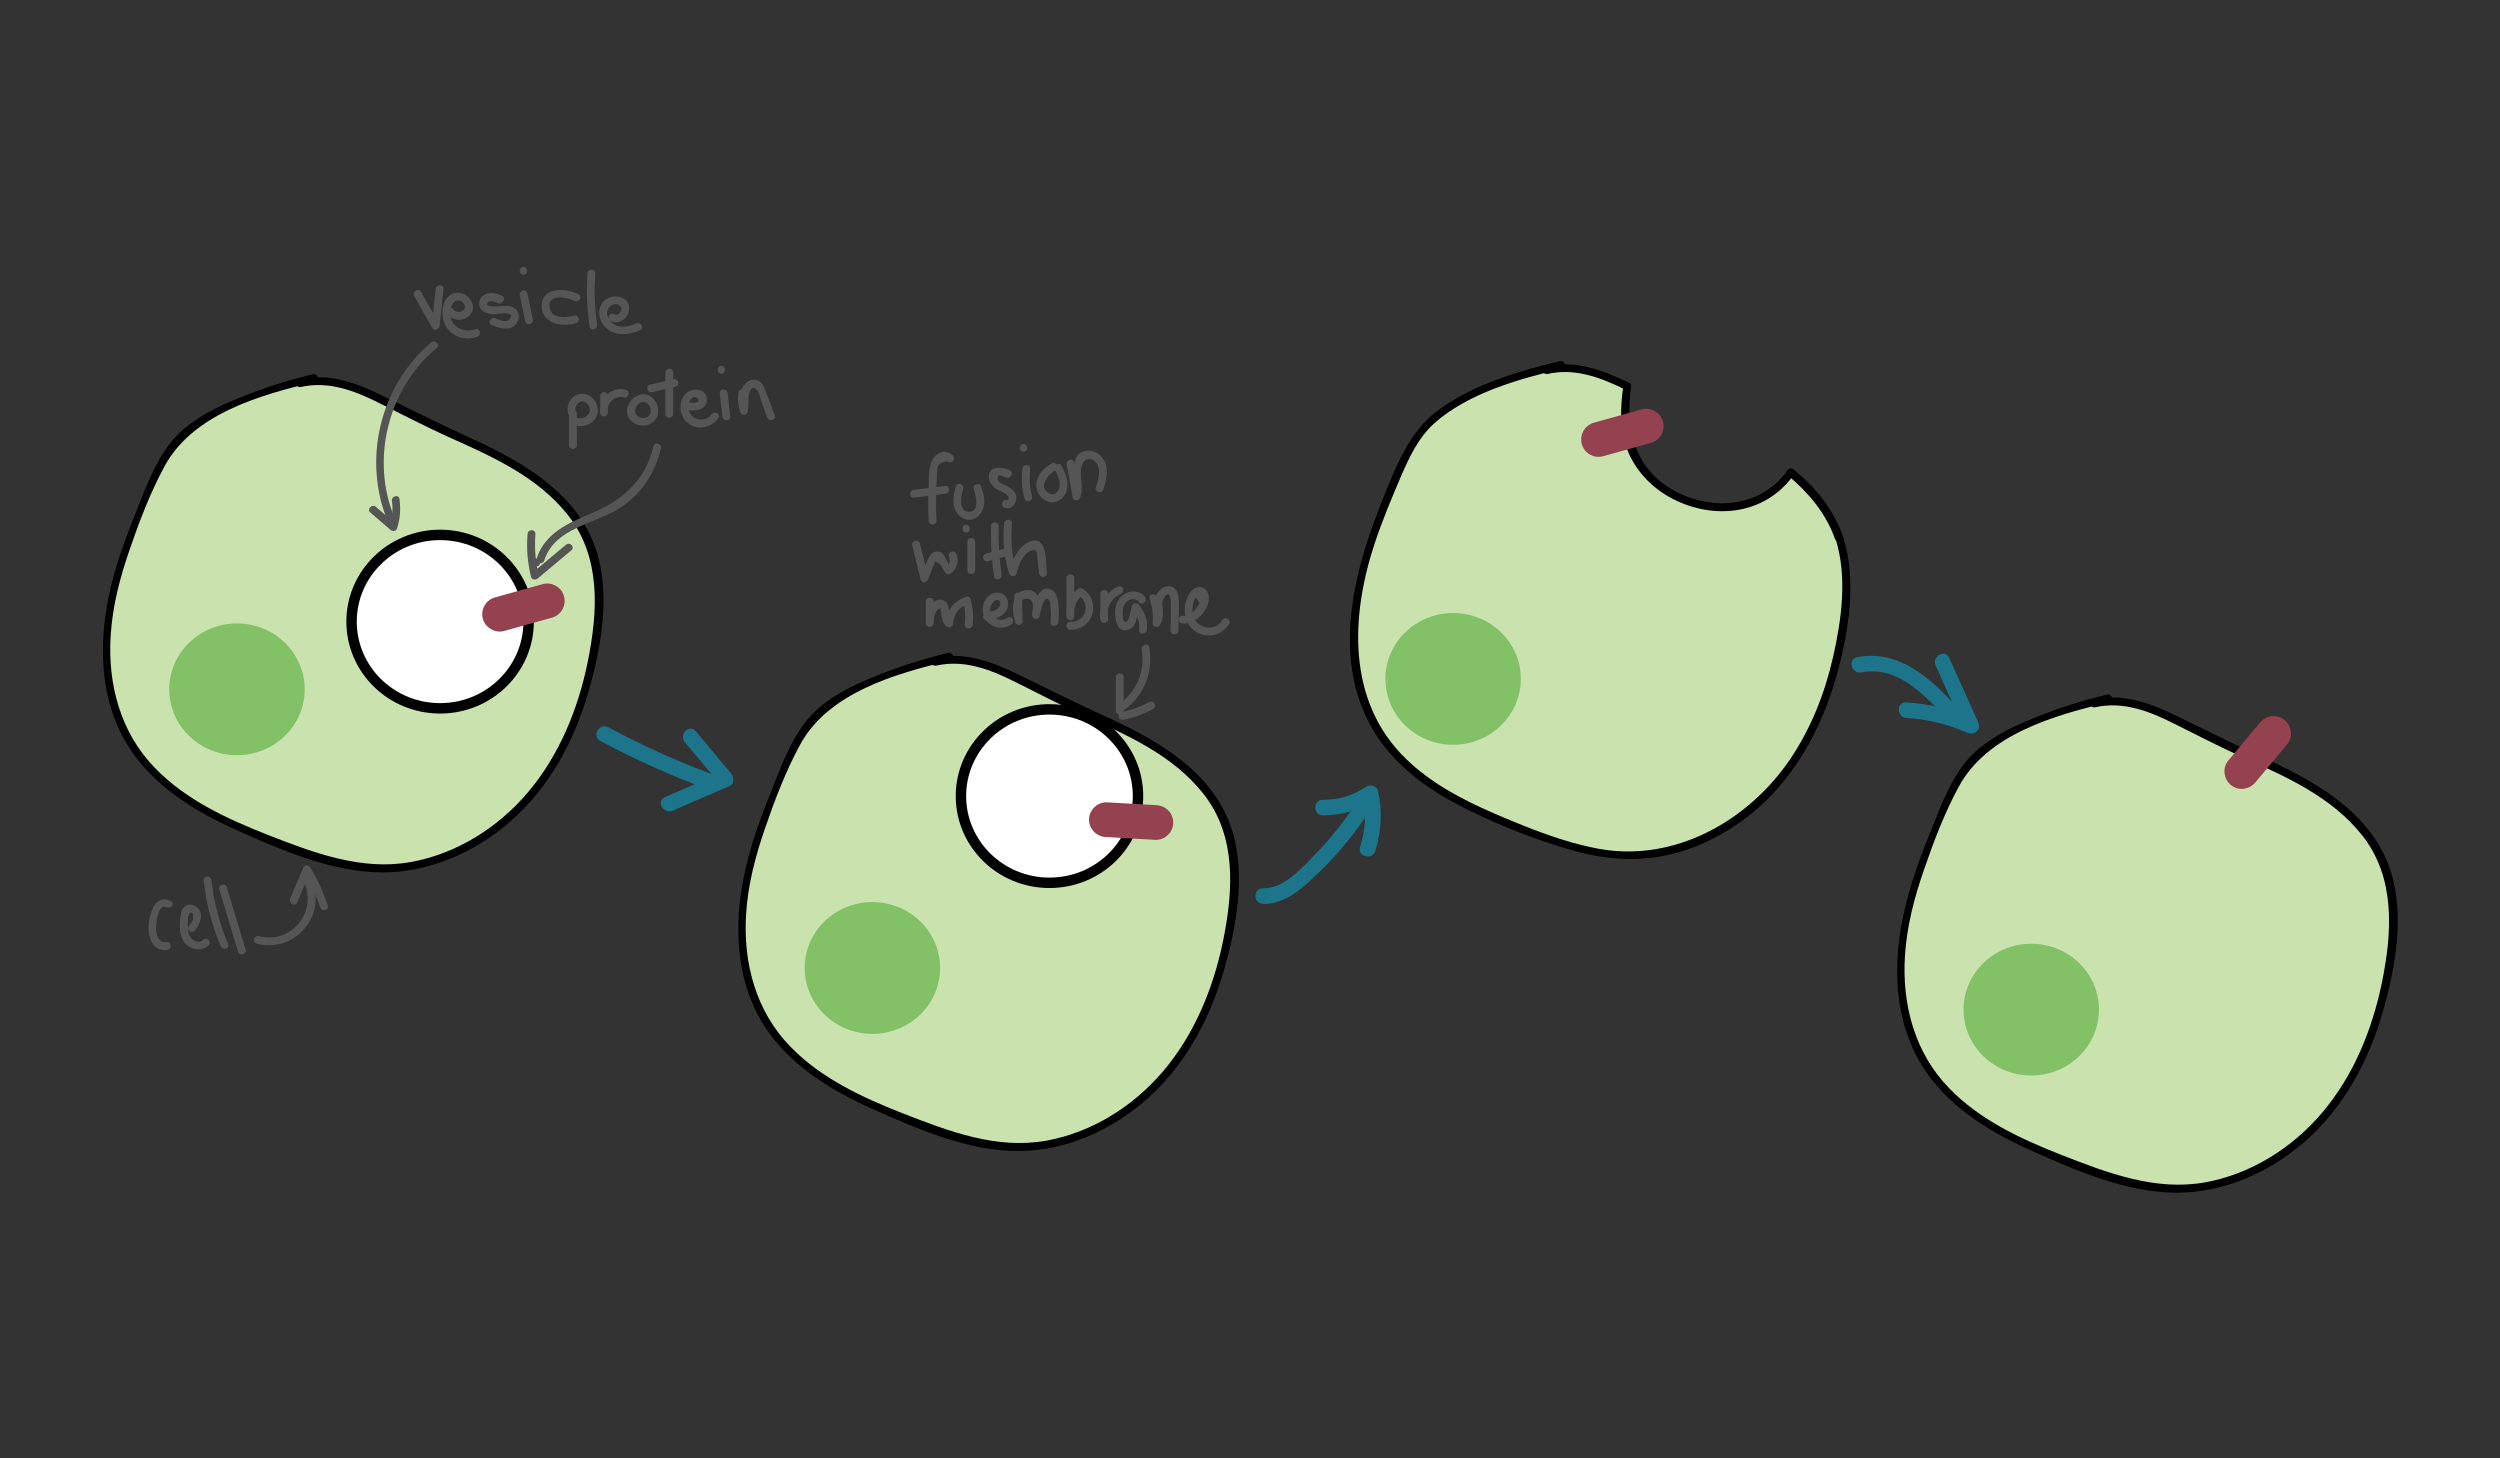
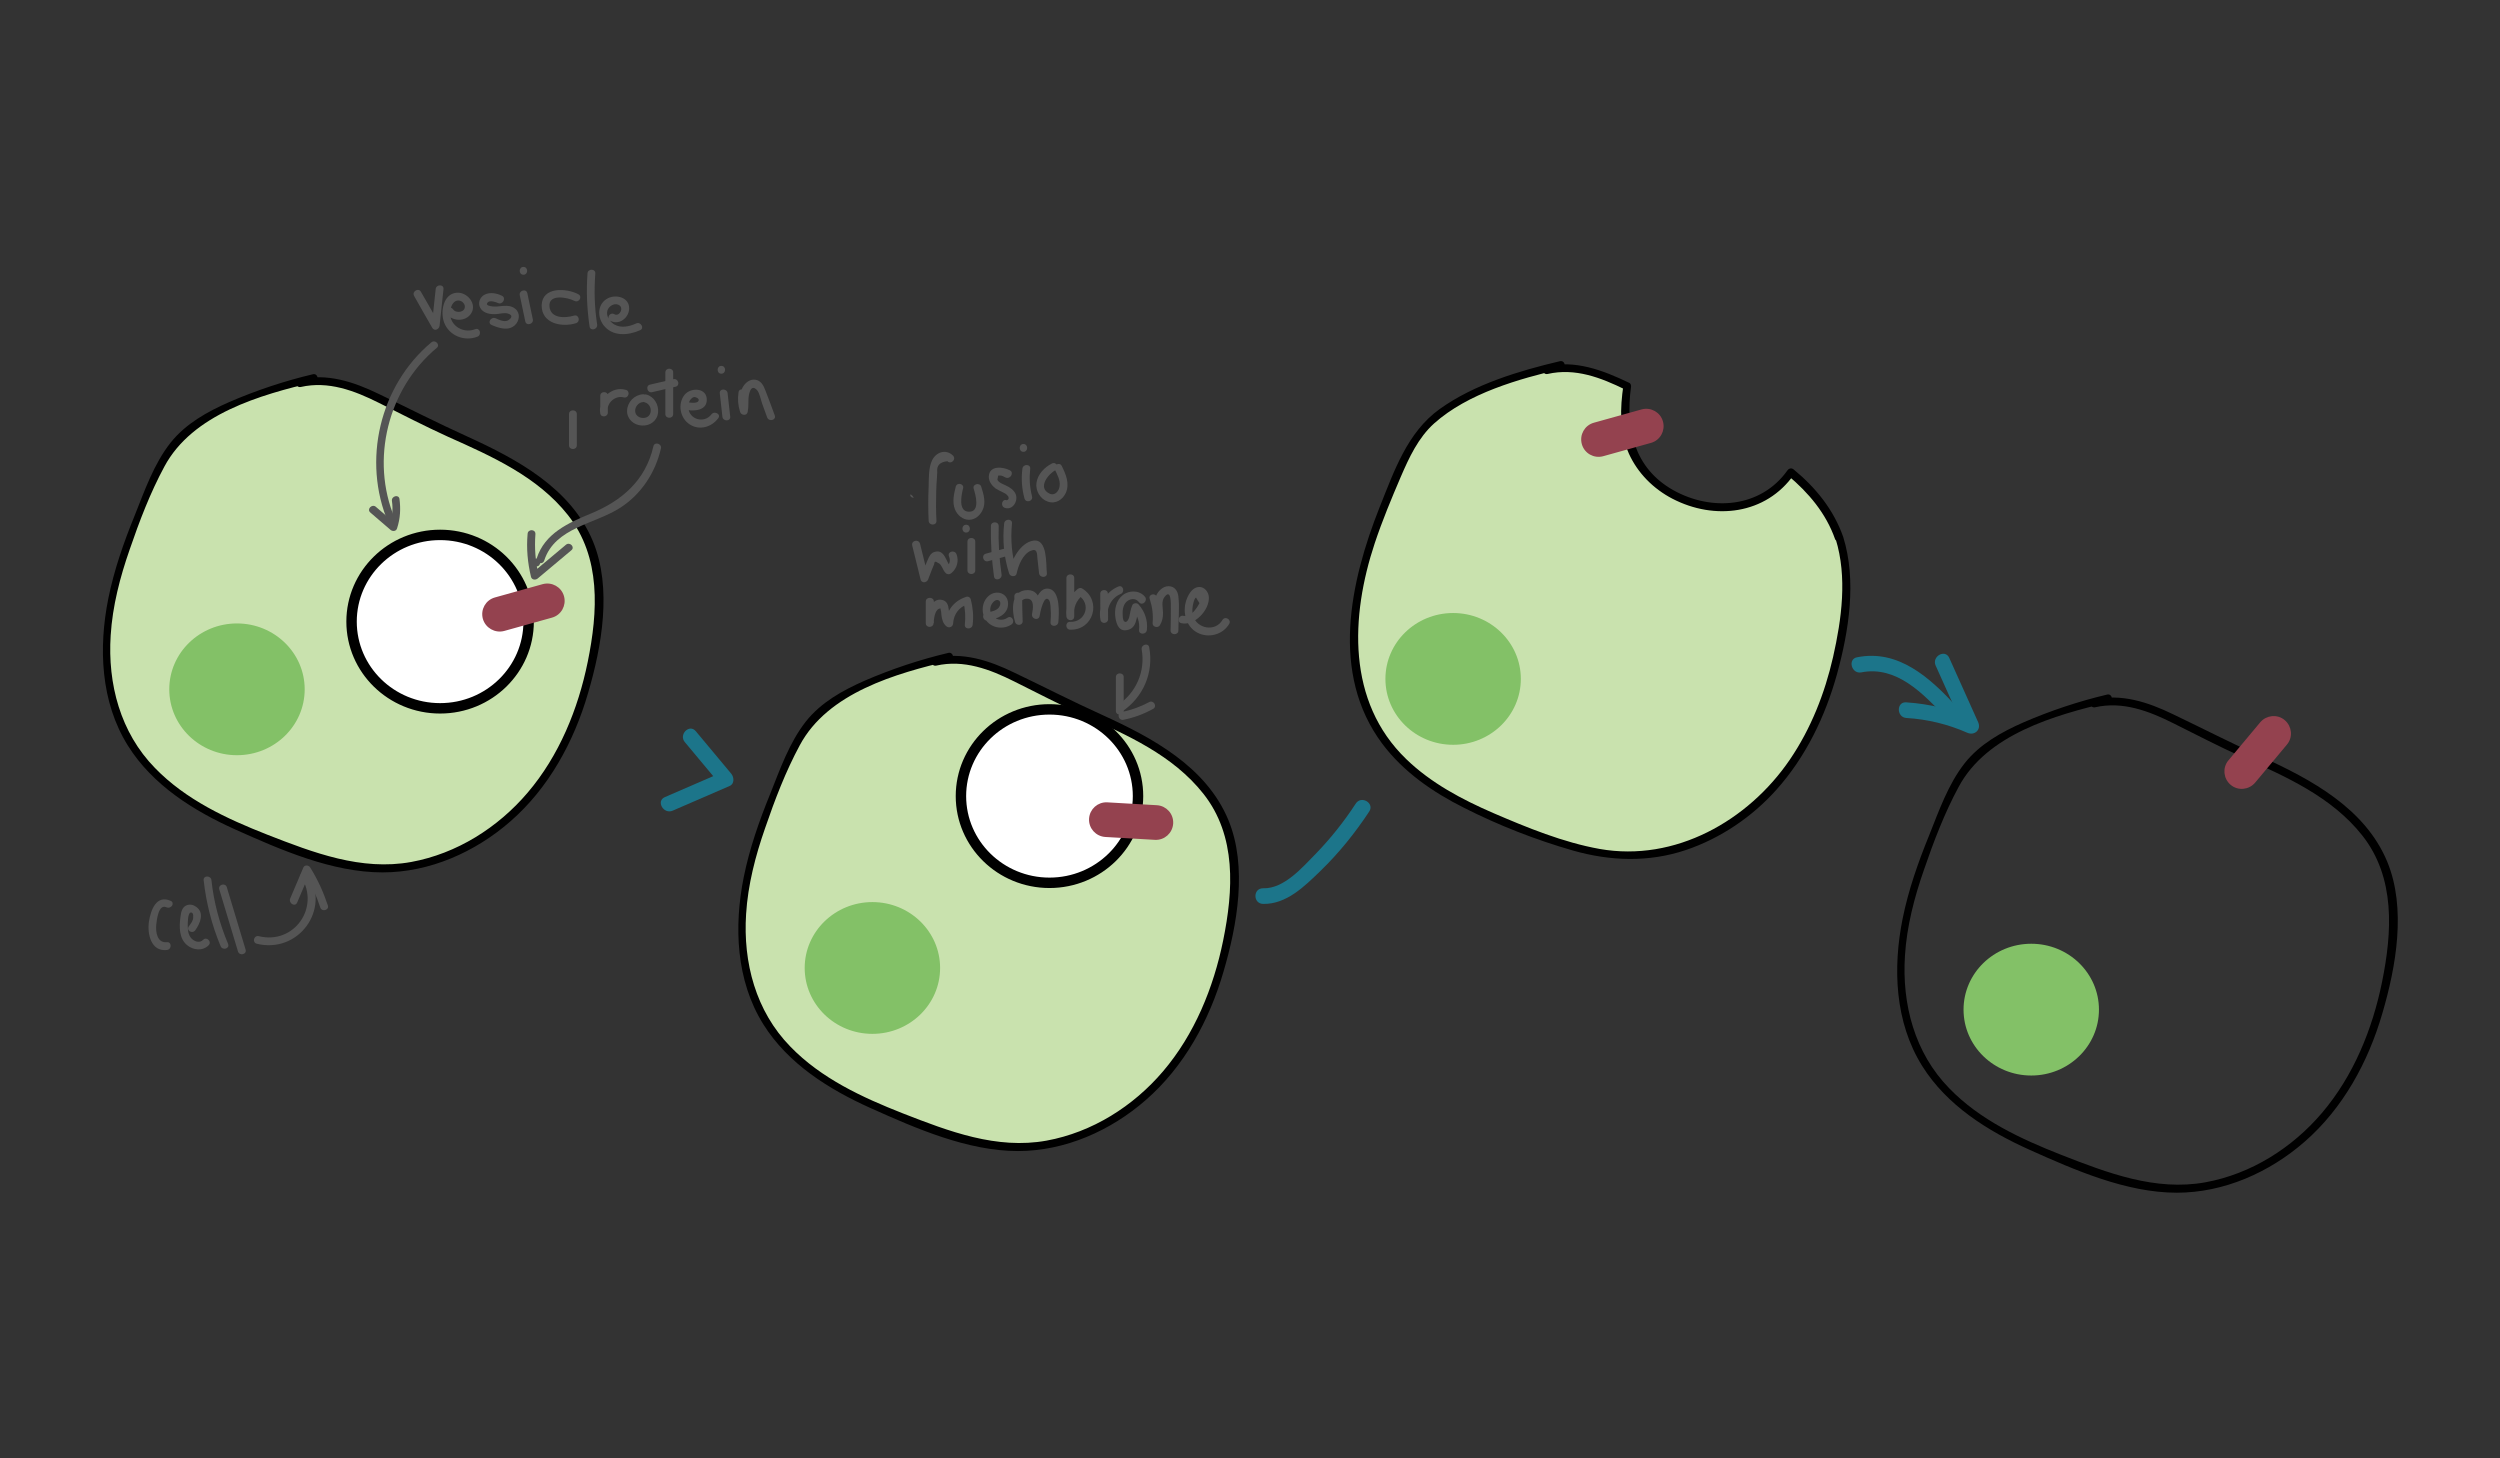
<svg xmlns="http://www.w3.org/2000/svg" version="1.1" id="Layer_1" x="0px" y="0px" viewBox="0 0 960 560" style="enable-background:new 0 0 960 560;" xml:space="preserve">
  <rect x="0" y="0" width="960" height="560" fill="#333333" stroke="none" />
  <style type="text/css">
	.st0{fill:#C9E2AE;}
	.st1{fill:#83C167;}
	.st2{fill:#FFFFFF;stroke:#000000;stroke-width:4;stroke-miterlimit:10;}
	.st3{fill:#555555;}
	.st4{fill:#1C758A;}
	.st5{fill:#94424F;stroke:#94424F;stroke-miterlimit:10;}
</style>
  <g>
    <path class="st0" d="M120.5,145.1c-10.9,2.5-21.6,6.1-31.8,10.6c-7.7,3.4-15.3,7.5-20.9,13.8c-4.7,5.4-7.6,12-10.4,18.6   c-6.6,15.4-12.9,31.1-15.4,47.6c-2.5,16.5-0.9,34.2,7.5,48.6c12.4,21.2,36.8,31.8,59.8,40.4c10.6,4,21.5,7.9,32.8,8.7   c23.3,1.7,46.4-10.1,61.5-27.9c15.1-17.8,22.9-41,25.6-64.2c1.1-9.9,1.3-20.1-1.8-29.6c-4.7-14.3-16.6-25.2-29.5-32.9   c-12.9-7.7-27.3-12.8-40.7-19.7c-13.3-6.8-27.7-15.7-42.2-11.9" />
    <g>
      <path d="M120.2,143.7c-11,2.6-21.8,6.2-32.2,10.7c-8.4,3.7-16.7,8.3-22.5,15.6c-6.4,8.1-10,18.5-13.8,28    c-4.2,10.3-7.9,20.9-10.1,31.8c-3.8,18.9-3,39.7,7.5,56.5c9.5,15.2,25.2,25,41.2,32.2c17.4,7.8,37.2,16.5,56.6,16.5    c18.1,0,35.6-7.8,49.1-19.6c14.7-12.8,24.4-30.6,29.8-49.2c5.3-18,9.3-40.4,1.9-58.3c-8.5-20.5-29.2-31.6-48.3-40.3    c-11.5-5.2-22.6-10.9-33.9-16.3c-9.7-4.7-19.9-8.1-30.8-5.6c-1.9,0.4-1.1,3.3,0.8,2.9c10.6-2.4,20.6,1.4,30,6.1    c8.8,4.4,17.5,8.9,26.5,13c16.8,7.5,34.4,15.3,46.1,30.1c12.8,16.2,11.5,37.1,7.6,56.3c-3.7,18.2-11,36.1-23.1,50.3    c-11.4,13.4-27.2,23.4-44.7,26.6c-19.2,3.5-37.6-3.6-55.3-10.5c-15.5-6.1-31.3-13.4-43.1-25.6c-13.3-13.6-18.2-32.3-17-50.9    c0.7-11.3,3.6-22.4,7.3-33c3.7-10.8,7.9-21.8,13.3-31.8c10.8-20.2,36.9-27.6,57.7-32.5C122.8,146.1,122,143.3,120.2,143.7    L120.2,143.7z" />
    </g>
  </g>
  <ellipse class="st1" cx="91" cy="264.7" rx="26" ry="25.3" />
  <ellipse class="st2" cx="169" cy="238.7" rx="34" ry="33.3" />
  <g>
    <path class="st0" d="M364.5,252.1c-10.9,2.5-21.6,6.1-31.8,10.6c-7.7,3.4-15.3,7.5-20.9,13.8c-4.7,5.4-7.6,12-10.4,18.6   c-6.6,15.4-12.9,31.1-15.4,47.6c-2.5,16.5-0.9,34.2,7.5,48.6c12.4,21.2,36.8,31.8,59.8,40.4c10.6,4,21.5,7.9,32.8,8.7   c23.3,1.7,46.4-10.1,61.5-27.9c15.1-17.8,22.9-41,25.6-64.2c1.1-9.9,1.3-20.1-1.8-29.6c-4.7-14.3-16.6-25.2-29.5-32.9   c-12.9-7.7-27.3-12.8-40.7-19.7c-13.3-6.8-27.7-15.7-42.2-11.9" />
    <g>
      <path d="M364.2,250.7c-11,2.6-21.8,6.2-32.2,10.7c-8.4,3.7-16.7,8.3-22.5,15.6c-6.4,8.1-10,18.5-13.8,28    c-4.2,10.3-7.9,20.9-10.1,31.8c-3.8,18.9-3,39.7,7.5,56.5c9.5,15.2,25.2,25,41.2,32.2c17.4,7.8,37.2,16.5,56.6,16.5    c18.1,0,35.6-7.8,49.1-19.6c14.7-12.8,24.4-30.6,29.8-49.2c5.3-18,9.3-40.4,1.9-58.3c-8.5-20.5-29.2-31.6-48.3-40.3    c-11.5-5.2-22.6-10.9-33.9-16.3c-9.7-4.7-19.9-8.1-30.8-5.6c-1.9,0.4-1.1,3.3,0.8,2.9c10.6-2.4,20.6,1.4,30,6.1    c8.8,4.4,17.5,8.9,26.5,13c16.8,7.5,34.4,15.3,46.1,30.1c12.8,16.2,11.5,37.1,7.6,56.3c-3.7,18.2-11,36.1-23.1,50.3    c-11.4,13.4-27.2,23.4-44.7,26.6c-19.2,3.5-37.6-3.6-55.3-10.5c-15.5-6.1-31.3-13.4-43.1-25.6c-13.3-13.6-18.2-32.3-17-50.9    c0.7-11.3,3.6-22.4,7.3-33c3.7-10.8,7.9-21.8,13.3-31.8c10.8-20.2,36.9-27.6,57.7-32.5C366.8,253.1,366,250.3,364.2,250.7    L364.2,250.7z" />
    </g>
  </g>
  <ellipse class="st1" cx="335" cy="371.7" rx="26" ry="25.3" />
  <ellipse class="st2" cx="403" cy="305.7" rx="34" ry="33.3" />
  <g>
    <path class="st0" d="M706.4,206.6c-3.3-10.1-10.3-18.5-18.6-25.3c-3.5,5.2-8.4,9.4-14.7,11.7c-9.6,3.5-20.3,1.9-29.3-2.5   c-10.8-5.3-18.3-15.2-19.5-27.3c-0.5-5,0-10,0.7-14.9c-10-5-20.5-8.9-31-6.1l5.5-2c-10.9,2.5-21.6,6.1-31.8,10.6   c-7.7,3.4-15.3,7.5-20.9,13.8c-4.7,5.4-7.6,12-10.4,18.6c-6.6,15.4-12.9,31.1-15.4,47.6s-0.9,34.2,7.5,48.6   c12.4,21.2,36.8,31.8,59.8,40.4c10.6,4,21.5,7.9,32.8,8.7c23.3,1.7,46.4-10.1,61.5-27.9c15.1-17.8,22.9-41,25.6-64.2   C709.3,226.3,709.5,216.1,706.4,206.6z" />
    <g>
      <path d="M707.8,206.2c-3.7-10.5-10.5-18.9-19-25.9c-0.8-0.7-1.8-0.5-2.4,0.3c-10.2,14.4-29.1,15.9-43.9,7.6    c-14.9-8.4-18.4-23.5-16.2-39.5c0.1-0.6,0-1.4-0.7-1.7c-10.2-4.9-20.8-8.9-32.1-6.3c0.3,1,0.5,1.9,0.8,2.9c1.8-0.7,3.7-1.3,5.5-2    c1.8-0.7,1.1-3.3-0.8-2.9c-15.7,3.7-33,8.9-46.2,18.4c-12.4,8.9-17.5,23.9-23,37.6c-11.4,28.7-19.1,64,1,90.9    c8.1,10.8,19.4,18.6,31.4,24.6c13.2,6.7,27.5,12.3,41.8,16.4c14.4,4.1,29.1,4.6,43.4-0.2c13.3-4.5,25.4-12.7,34.7-23.1    c11.3-12.6,18.8-28.2,23.3-44.4C710,242.2,713,223,707.8,206.2c-0.6-1.8-3.5-1.1-2.9,0.8c4.5,14.6,2.3,30.7-1,45.3    c-3.2,14-8.5,27.5-16.6,39.4c-16,23.5-44.1,39.4-73,34.3c-14-2.5-27.9-8.2-40.9-13.8c-12-5.2-23.9-11.5-33.4-20.7    c-22.9-22.1-21.4-54.9-12.1-82.9c2.9-8.7,6.4-17.1,10-25.5c3.2-7.4,6.7-15,12.8-20.5c13-11.6,32.5-17.1,49.1-21    c-0.3-1-0.5-1.9-0.8-2.9c-1.8,0.7-3.7,1.3-5.5,2c-1.8,0.7-1.1,3.3,0.8,2.9c10.6-2.4,20.4,1.4,29.8,6c-0.2-0.6-0.5-1.1-0.7-1.7    c-1.3,8.9-1.6,17.9,2.1,26.3c3.4,7.5,9.4,13.5,16.7,17.3c16.2,8.4,35.9,6.1,46.7-9.3c-0.8,0.1-1.6,0.2-2.4,0.3    c8,6.7,14.7,14.6,18.2,24.6C705.6,208.8,708.5,208,707.8,206.2z" />
    </g>
  </g>
  <ellipse class="st1" cx="558" cy="260.7" rx="26" ry="25.3" />
  <g>
-     <path class="st0" d="M809.5,268.1c-10.9,2.5-21.6,6.1-31.8,10.6c-7.7,3.4-15.3,7.5-20.9,13.8c-4.7,5.4-7.6,12-10.4,18.6   c-6.6,15.4-12.9,31.1-15.4,47.6c-2.5,16.5-0.9,34.2,7.5,48.6c12.4,21.2,36.8,31.8,59.8,40.4c10.6,4,21.5,7.9,32.8,8.7   c23.3,1.7,46.4-10.1,61.5-27.9c15.1-17.8,22.9-41,25.6-64.2c1.1-9.9,1.3-20.1-1.8-29.6c-4.7-14.3-16.6-25.2-29.5-32.9   s-27.3-12.8-40.7-19.7c-13.3-6.8-27.7-15.7-42.2-11.9" />
    <g>
      <path d="M809.2,266.7c-11,2.6-21.8,6.2-32.2,10.7c-8.4,3.7-16.7,8.3-22.5,15.6c-6.4,8.1-10,18.5-13.8,28    c-4.2,10.3-7.9,20.9-10.1,31.8c-3.8,18.9-3,39.7,7.5,56.5c9.5,15.2,25.2,25,41.2,32.2c17.4,7.8,37.2,16.5,56.6,16.5    c18.1,0,35.6-7.8,49.1-19.6c14.7-12.8,24.4-30.6,29.8-49.2c5.3-18,9.3-40.4,1.9-58.3c-8.5-20.5-29.2-31.6-48.3-40.3    c-11.5-5.2-22.6-10.9-33.9-16.3c-9.7-4.7-19.9-8.1-30.8-5.6c-1.9,0.4-1.1,3.3,0.8,2.9c10.6-2.4,20.6,1.4,30,6.1    c8.8,4.4,17.5,8.9,26.5,13c16.8,7.5,34.4,15.3,46.1,30.1c12.8,16.2,11.5,37.1,7.6,56.3c-3.7,18.2-11,36.1-23.1,50.3    c-11.4,13.4-27.2,23.4-44.7,26.6c-19.2,3.5-37.6-3.6-55.3-10.5c-15.5-6.1-31.3-13.4-43.1-25.6c-13.3-13.6-18.2-32.3-17-50.9    c0.7-11.3,3.6-22.4,7.3-33c3.7-10.8,7.9-21.8,13.3-31.8c10.8-20.2,36.9-27.6,57.7-32.5C811.8,269.1,811,266.3,809.2,266.7    L809.2,266.7z" />
    </g>
  </g>
  <ellipse class="st1" cx="780" cy="387.7" rx="26" ry="25.3" />
  <g>
    <g>
      <path class="st3" d="M65.5,345.9c-5.5-2.4-7.6,3.6-8.3,7.9c-0.7,4.7,0.7,11.7,6.9,11c1.9-0.2,1.9-3.2,0-3    c-3.7,0.4-4.4-3.8-4.1-6.7c0.2-1.7,0.8-8.1,3.9-6.7C65.8,349.2,67.3,346.7,65.5,345.9L65.5,345.9z" />
    </g>
  </g>
  <g>
    <g>
      <path class="st3" d="M75,357.2c1.9-2.7,3.6-6.7,0.3-9c-1.1-0.8-2.5-1.1-3.8-0.5c-1.7,0.8-2,2.8-2.2,4.4c-0.5,3.7-0.6,8.2,2.5,10.8    c2.4,2,6,2.4,8.3,0.1c1.4-1.4-0.8-3.5-2.1-2.1c-1.2,1.2-2.8,0.8-4-0.1c-1.6-1.2-1.9-3.3-1.9-5.2c0-0.8-0.1-5.1,1.2-5.2    c1.2-0.1,0.9,2.1,0.8,2.6c-0.3,1-0.9,1.8-1.5,2.6C71.3,357.3,73.9,358.8,75,357.2L75,357.2z" />
    </g>
  </g>
  <g>
    <g>
      <path class="st3" d="M78.2,338c1,8.8,3.1,17.1,6.5,25.3c0.7,1.8,3.6,1,2.9-0.8c-3.3-7.9-5.5-16-6.4-24.5    C81,336.1,78,336.1,78.2,338L78.2,338z" />
    </g>
  </g>
  <g>
    <g>
      <path class="st3" d="M84.2,341.5c2.4,8,4.8,16,7.2,23.9c0.6,1.8,3.5,1.1,2.9-0.8c-2.4-8-4.8-16-7.2-23.9    C86.6,338.9,83.7,339.6,84.2,341.5L84.2,341.5z" />
    </g>
  </g>
  <g>
    <g>
      <path class="st3" d="M114.1,346.6c1.7-4,3.4-8,5.1-12c-0.9,0-1.7,0-2.6,0c2.7,4.4,4.8,9,6.4,13.9c0.6,1.8,3.5,1,2.9-0.8    c-1.7-5.1-3.9-10-6.8-14.6c-0.5-0.9-2.1-1.1-2.6,0c-1.7,4-3.4,8-5.1,12C110.8,346.9,113.3,348.4,114.1,346.6L114.1,346.6z" />
    </g>
  </g>
  <g>
    <g>
      <path class="st3" d="M115.7,336.8c7.3,11.7-2.8,26-16.3,22.7c-1.9-0.5-2.7,2.4-0.8,2.9c16,3.9,28.5-13.1,19.7-27.1    C117.3,333.6,114.7,335.1,115.7,336.8L115.7,336.8z" />
    </g>
  </g>
  <g>
    <g>
      <path class="st3" d="M142.2,196.8c2.6,2.2,5.2,4.5,7.8,6.7c0.9,0.7,2.2,0.5,2.5-0.7c1.2-3.7,1.4-7.4,0.9-11.2    c-0.3-1.9-3.2-1.1-2.9,0.8c0.5,3.3,0.1,6.5-0.9,9.6c0.8-0.2,1.7-0.4,2.5-0.7c-2.6-2.2-5.2-4.5-7.8-6.7    C142.9,193.4,140.7,195.5,142.2,196.8L142.2,196.8z" />
    </g>
  </g>
  <g>
    <g>
      <path class="st3" d="M151.6,199.1c-9.5-22.6-2.6-49.9,16.1-65.5c1.5-1.2-0.6-3.4-2.1-2.1c-19.8,16.6-26.6,45.4-16.5,69.2    C149.8,202.4,152.3,200.9,151.6,199.1L151.6,199.1z" />
    </g>
  </g>
  <g>
    <g>
      <path class="st3" d="M159,113.6c2.3,4.1,4.6,8.2,7,12.3c0.8,1.4,2.6,0.6,2.8-0.8c0.5-4.7,1-9.4,1.5-14.1c0.2-1.9-2.8-1.9-3,0    c-0.5,4.7-1,9.4-1.5,14.1c0.9-0.3,1.9-0.5,2.8-0.8c-2.3-4.1-4.6-8.2-7-12.3C160.7,110.4,158.1,111.9,159,113.6L159,113.6z" />
    </g>
  </g>
  <g>
    <g>
      <path class="st3" d="M171.4,120.3c2.1,3.2,7.3,3.4,9.5,0.1c2.4-3.7-1.5-8.3-5.5-8c-5.3,0.4-6.4,7.6-4.8,11.6c2,5,7.8,7.2,12.7,5.3    c1.8-0.7,1-3.6-0.8-2.9c-5.1,2-10.8-2-9.5-7.8c0.4-1.5,1.3-3.3,3.1-3.2c1.2,0,2.3,1.1,2.4,2.2c0.2,2.3-3.3,2.9-4.5,1.2    C172.9,117.2,170.3,118.7,171.4,120.3L171.4,120.3z" />
    </g>
  </g>
  <g>
    <g>
      <path class="st3" d="M192.8,113.6c-2-1-4.5-1.5-6.6-0.5c-1.9,0.9-2.8,3.2-1.8,5.1c1.2,2.2,4.1,2.6,6.3,2.4    c1.4-0.1,2.9-0.6,4.3-0.2c1.1,0.3,2.3,1.1,0.3,2.5c-1.4,1-3.7-0.1-5-0.7c-1.8-0.7-3.3,1.8-1.5,2.6c2.8,1.2,6.3,2.4,8.9,0.1    c1.8-1.7,2.2-4.6,0.2-6.3c-2-1.7-4.7-1.1-7-0.9c-0.8,0.1-5.1,0-3.6-1.6c0.8-0.9,3.2-0.1,4,0.3C193,117.1,194.5,114.5,192.8,113.6    L192.8,113.6z" />
    </g>
  </g>
  <g>
    <g>
      <path class="st3" d="M199.6,113.4c0.7,3.3,1.4,6.7,2.1,10c0.4,1.9,3.3,1.1,2.9-0.8c-0.7-3.3-1.4-6.7-2.1-10    C202.1,110.7,199.2,111.5,199.6,113.4L199.6,113.4z" />
    </g>
  </g>
  <g>
    <g>
      <path class="st3" d="M201,105.5c1.9,0,1.9-3,0-3C199.1,102.5,199.1,105.5,201,105.5L201,105.5z" />
    </g>
  </g>
  <g>
    <g>
      <path class="st3" d="M222.1,113c-4.5-2.4-13.9-3-14.1,4.2c-0.1,7.1,7.8,8.6,13.2,6.9c1.8-0.6,1.1-3.5-0.8-2.9    c-3.3,1-9,1.2-9.4-3.5c-0.5-5,7-3.5,9.5-2.2C222.3,116.5,223.8,113.9,222.1,113L222.1,113z" />
    </g>
  </g>
  <g>
    <g>
      <path class="st3" d="M225.6,105c-0.5,6.9-0.2,13.6,0.8,20.4c0.3,1.9,3.2,1.1,2.9-0.8c-1-6.5-1.2-13-0.7-19.6    C228.7,103.1,225.7,103.1,225.6,105L225.6,105z" />
    </g>
  </g>
  <g>
    <g>
      <path class="st3" d="M234.4,123.2c3.3,1.8,7.1-1.1,7.2-4.7c0.1-4.2-4.8-5.6-8.1-4c-4,2-4.3,6.9-1.8,10.3c3.4,4.5,9.4,4.1,14.1,2    c1.8-0.8,0.2-3.4-1.5-2.6c-2.6,1.2-5.8,1.9-8.4,0.4c-1.7-1-3.2-3.2-2.7-5.2c0.4-1.7,2.5-3.1,4.2-2.4c2.5,1,0.5,4.7-1.4,3.7    C234.2,119.6,232.7,122.2,234.4,123.2L234.4,123.2z" />
    </g>
  </g>
  <g>
    <g>
      <path class="st3" d="M366,175c-2.7-2.7-6.5-1.5-8.1,1.8c-1.4,3-1.2,6.9-1.3,10.1c-0.2,4.4-0.2,8.7,0,13.1c0.1,1.9,3.1,1.9,3,0    c-0.2-3.7-0.2-7.5-0.1-11.2c0.1-1.9,0.1-3.7,0.3-5.6c0-0.6,0.1-1.2,0.1-1.9c-0.3-2.5,1-3.9,3.9-4.2    C365.2,178.5,367.3,176.4,366,175L366,175z" />
    </g>
  </g>
  <g>
    <g>
-       <path class="st3" d="M350.9,191.1c4-0.5,8-1,12.1-1.5c1.9-0.2,1.9-3.2,0-3c-4,0.5-8,1-12.1,1.5C349.1,188.3,349,191.3,350.9,191.1    L350.9,191.1z" />
+       <path class="st3" d="M350.9,191.1c4-0.5,8-1,12.1-1.5c-4,0.5-8,1-12.1,1.5C349.1,188.3,349,191.3,350.9,191.1    L350.9,191.1z" />
    </g>
  </g>
  <g>
    <g>
      <path class="st3" d="M367,186.9c-0.7,2.8-1.4,5.9-0.3,8.7c0.9,2.2,3,4,5.4,4c2.3,0,4.2-1.6,5.2-3.7c1.4-2.9,0.4-6.1-0.5-9    c-0.6-1.8-3.5-1-2.9,0.8c0.7,2.2,2.6,8.9-1.8,8.8c-4.3,0-2.9-6.5-2.3-8.9C370.4,185.8,367.5,185,367,186.9L367,186.9z" />
    </g>
  </g>
  <g>
    <g>
      <path class="st3" d="M387.8,180.6c-2.7-1.4-8-2-8.1,2.5c0,1.8,1.2,3.4,2.5,4.4c0.9,0.6,1.8,1,2.8,1.5c0.5,0.3,1.2,0.5,1.6,1    c0.2,0.2,0.4,0.4,0.6,0.7c0.3,0.7,0.1,1.2-0.6,1.4c-1.8-0.7-2.6,2.2-0.8,2.9c3.1,1.1,5.3-2.7,4.2-5.3c-0.7-1.6-2.3-2.6-3.8-3.3    c-1-0.5-2.8-1.1-3.2-2.2c0.1-0.5,0.2-1.1,0.3-1.6c0.2,0,0.5,0,0.7,0c0.6-0.1,1.6,0.5,2.2,0.8C388,184.1,389.5,181.5,387.8,180.6    L387.8,180.6z" />
    </g>
  </g>
  <g>
    <g>
      <path class="st3" d="M392.6,180c-0.5,3.9-0.2,7.7,0.8,11.4c0.5,1.9,3.4,1.1,2.9-0.8c-0.9-3.5-1.1-7-0.7-10.6    C395.8,178.1,392.8,178.1,392.6,180L392.6,180z" />
    </g>
  </g>
  <g>
    <g>
      <path class="st3" d="M403.9,178c-2.9,1.5-5.4,4.1-5.9,7.4c-0.4,3,1.4,6.2,4.3,7.2c3,1.1,5.8-0.7,7-3.4c1.5-3.5,0-7.1-1.6-10.3    c-0.9-1.7-3.5-0.2-2.6,1.5c0.9,1.9,2.1,4,1.8,6.2c-0.2,2-1.9,4-4,2.9c-4.6-2.3-0.3-7.6,2.5-9C407.1,179.7,405.6,177.1,403.9,178    L403.9,178z" />
    </g>
  </g>
  <g>
    <g>
-       <path class="st3" d="M409.6,178.4c0.8,4.2,1.6,8.4,2.3,12.6c0.2,1.2,2.2,1.5,2.7,0.4c1.8-4.1-0.2-7.9,0.7-12.1    c0.7-3.5,4.1-4.1,6-1.1c1.6,2.7,0.3,6.3-0.5,9c-0.6,1.8,2.3,2.6,2.9,0.8c1-3.3,2.1-7.2,0.6-10.6c-1.1-2.5-3.7-4.5-6.6-4.3    c-8.6,0.6-3.7,12.2-5.7,16.7c0.9,0.1,1.8,0.2,2.7,0.4c-0.8-4.2-1.6-8.4-2.3-12.6C412.2,175.7,409.3,176.5,409.6,178.4L409.6,178.4    z" />
-     </g>
+       </g>
  </g>
  <g>
    <g>
      <path class="st3" d="M393,173.5c1.9,0,1.9-3,0-3C391.1,170.5,391.1,173.5,393,173.5L393,173.5z" />
    </g>
  </g>
  <g>
    <g>
      <path class="st3" d="M350.3,209.5c1.1,4.3,2.1,8.7,3.2,13c0.4,1.6,2.4,1.3,2.9,0c0.5-1.3,1-2.6,1.5-3.9c0.3-0.6,0.5-1.3,0.8-1.9    c0.1-1.1,0.5-1.3,1.4-0.6c1.6,0.5,1.8,2.8,3.1,4c0.7,0.6,1.5,0.5,2.1,0c2.2-1.8,3-4.7,2-7.3c-0.7-1.8-3.6-1-2.9,0.8    c0.7,1.7,0.3,3.2-1.2,4.4c0.7,0,1.4,0,2.1,0c-2-1.8-2.4-7.5-6.6-6c-1.2,0.4-1.7,1.4-2.2,2.4c-1.1,2.4-1.9,4.9-2.9,7.4    c1,0,1.9,0,2.9,0c-1.1-4.3-2.1-8.7-3.2-13C352.7,206.8,349.8,207.6,350.3,209.5L350.3,209.5z" />
    </g>
  </g>
  <g>
    <g>
      <path class="st3" d="M371.5,208c0,3.7,0,7.3,0,11c0,1.9,3,1.9,3,0c0-3.7,0-7.3,0-11C374.5,206.1,371.5,206.1,371.5,208L371.5,208z    " />
    </g>
  </g>
  <g>
    <g>
      <path class="st3" d="M380.5,202c-0.1,6.5,0.3,12.9,1.2,19.4c0.3,1.9,3.2,1.1,2.9-0.8c-0.9-6.2-1.3-12.3-1.1-18.6    C383.5,200.1,380.5,200.1,380.5,202L380.5,202z" />
    </g>
  </g>
  <g>
    <g>
      <path class="st3" d="M379.4,215.5c2.3-0.6,4.7-1.3,7-1.9c1.9-0.5,1.1-3.4-0.8-2.9c-2.3,0.6-4.7,1.3-7,1.9    C376.7,213.1,377.5,216,379.4,215.5L379.4,215.5z" />
    </g>
  </g>
  <g>
    <g>
      <path class="st3" d="M385.6,201c-0.7,6.5-0.1,12.9,1.9,19.2c0.4,1.3,2.6,1.5,2.9,0c0.6-2.9,2.3-7.4,5.4-8.7    c2.6-1.1,2.4,1.1,2.6,3.2c0.2,1.8,0.4,3.6,0.6,5.4c0.2,1.9,3.2,1.9,3,0c-0.4-3.2,0.4-13.3-5.2-12.5c-5,0.8-8.4,7.4-9.3,11.8    c1,0,1.9,0,2.9,0c-1.9-6-2.4-12.1-1.8-18.4C388.8,199.1,385.8,199.1,385.6,201L385.6,201z" />
    </g>
  </g>
  <g>
    <g>
      <path class="st3" d="M371,204.5c1.9,0,1.9-3,0-3C369.1,201.5,369.1,204.5,371,204.5L371,204.5z" />
    </g>
  </g>
  <g>
    <g>
      <path class="st3" d="M355.5,231c0,2.8,0,5.6,0,8.3c0,1.9,2.9,1.9,3,0c0.1-1.4,0.4-4.8,2-5.5c1-0.4,0.5-0.1,0.8,0.7    c0.2,0.5,0.1,1.1,0.2,1.6c0.2,1.7,0.6,3.3,1.9,4.4c1,0.8,2.5,0.3,2.6-1.1c0.2-3.5,2.3-6.4,5.7-7.4c-0.6-0.3-1.2-0.7-1.8-1    c0.8,3,0.9,5.9,0.6,8.9c-0.2,1.9,2.8,1.9,3,0c0.4-3.3,0.1-6.5-0.7-9.7c-0.2-0.8-1.1-1.3-1.8-1c-4.7,1.5-7.7,5.4-7.9,10.3    c0.9-0.4,1.7-0.7,2.6-1.1c-2.3-1.9-0.1-7-3.8-8c-4.5-1.2-6.2,5.8-6.3,8.8c1,0,2,0,3,0c0-2.8,0-5.6,0-8.3    C358.5,229.1,355.5,229.1,355.5,231L355.5,231z" />
    </g>
  </g>
  <g>
    <g>
      <path class="st3" d="M379.4,238.3c3.6-0.7,7.8-2.3,7.7-6.6c-0.1-4-4.5-5.3-7.3-3c-2.9,2.3-3.2,6.9-1,9.7c2.3,2.9,6.6,3.4,9.6,1.4    c1.6-1.1,0.1-3.7-1.5-2.6c-3.5,2.4-8.3-1.1-6.1-5.2c0.5-0.9,1.8-2.1,2.8-1.4c0.7,0.5,0.6,1.5,0.3,2.1c-0.8,1.9-3.5,2.2-5.3,2.6    C376.7,235.8,377.5,238.7,379.4,238.3L379.4,238.3z" />
    </g>
  </g>
  <g>
    <g>
      <path class="st3" d="M389.5,229c0.1,3.2,0.2,6.4,0.2,9.5c1-0.1,2-0.3,2.9-0.4c-0.7-2.3-2.3-8.4,1.9-8.2c2.8,0.1,2.2,3.9,1.8,5.9    c1,0.3,1.9,0.5,2.9,0.8c0.2-1.4,1.7-8.6,3.6-6.2c0.7,0.9,0.6,3.2,0.7,4.3c0.1,1.4,0,2.8-0.1,4.2c-0.2,1.9,2.8,1.9,3,0    c0.3-3.2,0.8-11.9-3.5-12.8c-4.5-1-6.1,6.8-6.6,9.7c-0.3,1.9,2.5,2.7,2.9,0.8c0.7-3.7,0.7-10-4.6-10c-6.6,0-6.1,8-4.8,12.3    c0.5,1.6,3,1.3,2.9-0.4c-0.1-3.2-0.2-6.4-0.2-9.5C392.5,227.1,389.5,227.1,389.5,229L389.5,229z" />
    </g>
  </g>
  <g>
    <g>
      <path class="st3" d="M409.5,222c0,4.9,0,9.8,0,14.8c1,0,2,0,3,0c-0.4-3.4,0.7-6.2,3.4-8.4c-0.6,0.1-1.2,0.2-1.8,0.2    c5.1,3.2,2.8,10.4-3.2,10.2c-1.9-0.1-1.9,2.9,0,3c9,0.3,12.3-11.1,4.7-15.8c-0.6-0.4-1.3-0.2-1.8,0.2c-3.2,2.6-4.8,6.4-4.3,10.5    c0.2,1.9,3,2,3,0c0-4.9,0-9.8,0-14.8C412.5,220.1,409.5,220.1,409.5,222L409.5,222z" />
    </g>
  </g>
  <g>
    <g>
      <path class="st3" d="M422.5,228c0,3.2,0,6.5,0.1,9.7c1-0.1,2-0.3,2.9-0.4c-0.8-3.7,1.2-7.7,4.8-9.2c1.8-0.7,1-3.6-0.8-2.9    c-5.1,2.1-8,7.4-6.9,12.9c0.4,1.7,3,1.3,2.9-0.4c0-3.2,0-6.5-0.1-9.7C425.5,226.1,422.5,226.1,422.5,228L422.5,228z" />
    </g>
  </g>
  <g>
    <g>
      <path class="st3" d="M439.7,229.2c-1.7-2.2-4.9-2.6-7.4-1.4c-3.1,1.5-4.3,5.1-4.1,8.3c0.2,2.5,1,6.4,4.3,5.9    c4.3-0.6,3.7-5.1,4.9-8.1c-0.8,0.1-1.6,0.2-2.4,0.3c1.9,2.2,2.7,4.8,2.4,7.7c-0.2,1.9,2.8,1.9,3,0c0.4-3.7-0.8-7.1-3.2-9.8    c-0.6-0.7-2-0.6-2.4,0.3c-0.7,1.6-0.8,3.1-1.2,4.7c-0.3,0.9-1.1,2.4-2,1.4c-0.5-0.6-0.5-2.1-0.5-2.8c-0.1-1.9,0.4-4.1,2.1-5.1    c1.5-0.9,3.2-0.7,4.2,0.7C438.7,232.8,440.8,230.7,439.7,229.2L439.7,229.2z" />
    </g>
  </g>
  <g>
    <g>
      <path class="st3" d="M441.5,230c1,3.1,1.4,6.1,1.1,9.3c-0.1,1.5,2.1,2,2.8,0.8c0.9-1.5,1.2-3,1.2-4.7c0-2.1-0.8-4.4,0.6-6.2    c2.7-3.5,2.4,3.2,2.4,4.6c0,2.8,0,5.5-0.1,8.3c0,1.9,3,1.9,3,0c0-4.3,0.5-8.8,0-13c-0.2-2.1-1.4-4-3.8-4c-2.2,0-4.1,2-4.8,3.8    c-1.4,3.2,0.7,6.8-1.1,9.8c0.9,0.3,1.9,0.5,2.8,0.8c0.3-3.5-0.1-6.8-1.3-10.1C443.7,227.4,440.8,228.2,441.5,230L441.5,230z" />
    </g>
  </g>
  <g>
    <g>
      <path class="st3" d="M453.6,239.3c5,1.2,10.9-5,10.6-10c-0.1-2-1.7-4-3.8-3.9c-2.3,0.1-3.8,2.4-4.6,4.4    c-1.9,4.6-0.7,10.6,3.9,13.1c4.3,2.3,9.8,0.9,12.3-3.3c1-1.7-1.6-3.2-2.6-1.5c-2.7,4.6-9.7,3.4-11.2-1.5c-0.3-1-0.4-2-0.3-3    c0-0.6,0.6-4,1.4-4.1c0.4,0.7,0.8,1.4,1.3,2.1c-0.3,0.6-0.7,1.2-1,1.7c-1.1,1.6-2.8,3.7-5.1,3.2    C452.6,236,451.8,238.9,453.6,239.3L453.6,239.3z" />
    </g>
  </g>
  <g>
    <g>
      <path class="st3" d="M438.4,249.4c1.5,8.3-2.1,16.6-9.1,21.3c-1.6,1.1-0.1,3.7,1.5,2.6c8.2-5.5,12.3-15,10.5-24.7    C441,246.7,438.1,247.5,438.4,249.4L438.4,249.4z" />
    </g>
  </g>
  <g>
    <g>
      <path class="st3" d="M428.5,260c0,4.3,0,8.7,0,13c0,1.9,3,1.9,3,0c0-4.3,0-8.7,0-13C431.5,258.1,428.5,258.1,428.5,260L428.5,260z    " />
    </g>
  </g>
  <g>
    <g>
      <path class="st3" d="M431.4,276.4c4-0.8,7.8-2.2,11.4-4.2c1.7-0.9,0.2-3.5-1.5-2.6c-3.4,1.8-6.9,3.1-10.6,3.8    C428.7,273.9,429.5,276.8,431.4,276.4L431.4,276.4z" />
    </g>
  </g>
  <g>
    <g>
-       <path class="st4" d="M230.5,284.5c13.4,7.2,27.3,13.4,41.6,18.7c3.6,1.3,5.2-4.4,1.6-5.8c-13.8-5.1-27.2-11.2-40.1-18.1    C230.1,277.5,227.1,282.7,230.5,284.5L230.5,284.5z" />
-     </g>
+       </g>
  </g>
  <g>
    <g>
      <path class="st4" d="M263,285c4.5,5.4,9.1,10.9,13.6,16.3c0.2-1.6,0.4-3.1,0.6-4.7c-7.3,3.2-14.6,6.3-21.9,9.5    c-3.5,1.5-0.5,6.7,3,5.2c7.3-3.2,14.6-6.3,21.9-9.5c1.9-0.8,1.7-3.4,0.6-4.7c-4.5-5.4-9.1-10.9-13.6-16.3    C264.7,277.8,260.5,282.1,263,285L263,285z" />
    </g>
  </g>
  <g>
    <g>
      <path class="st4" d="M485,347.1c9,0.2,16-6.8,22.1-12.7c7.1-6.9,13.3-14.6,18.7-22.8c2.1-3.2-3.1-6.3-5.2-3    c-4.5,6.9-9.6,13.3-15.3,19.2c-5.2,5.3-12.2,13.5-20.2,13.3C481.1,341,481.1,347,485,347.1L485,347.1z" />
    </g>
  </g>
  <g>
    <g>
-       <path class="st4" d="M508,313.1c7.1,0,13.9-2,19.8-5.9c-1.5-0.6-2.9-1.2-4.4-1.8c1.4,6.7,0.9,13.3-1.1,19.8    c-1.2,3.7,4.6,5.3,5.8,1.6c2.4-7.6,2.7-15.3,1.1-23c-0.4-1.8-2.9-2.8-4.4-1.8c-5.1,3.4-10.6,5.2-16.8,5.1    C504.1,307.1,504.1,313.1,508,313.1L508,313.1z" />
-     </g>
+       </g>
  </g>
  <g>
    <g>
      <path class="st4" d="M714.7,258.2c13.5-2.7,23.9,8.2,32.2,17.1c2.6,2.8,6.9-1.4,4.2-4.2c-10-10.8-22.1-21.9-38-18.7    C709.4,253.1,711,258.9,714.7,258.2L714.7,258.2z" />
    </g>
  </g>
  <g>
    <g>
      <path class="st4" d="M732,275.7c8.2,0.5,16,2.4,23.5,5.7c2.8,1.2,5.4-1.3,4.1-4.1c-3.7-8.2-7.4-16.5-11.1-24.7    c-1.6-3.5-6.8-0.5-5.2,3c3.7,8.2,7.4,16.5,11.1,24.7c1.4-1.4,2.7-2.7,4.1-4.1c-8.5-3.7-17.3-5.9-26.5-6.5    C728.2,269.4,728.2,275.4,732,275.7L732,275.7z" />
    </g>
  </g>
  <path class="st5" d="M418.7,314.4L418.7,314.4c0.2-3.4,3.1-6,6.5-5.8l19,1.1c3.4,0.2,6,3.1,5.8,6.5l0,0c-0.2,3.4-3.1,6-6.5,5.8  l-19-1.1C421.1,320.7,418.5,317.8,418.7,314.4z" />
  <path class="st5" d="M185.9,237.5L185.9,237.5c-0.9-3.3,1-6.7,4.3-7.6l18.3-5.1c3.3-0.9,6.7,1,7.6,4.3l0,0c0.9,3.3-1,6.7-4.3,7.6  l-18.3,5.1C190.2,242.7,186.8,240.7,185.9,237.5z" />
  <path class="st5" d="M607.9,170.4L607.9,170.4c-0.9-3.3,1-6.7,4.3-7.6l18.3-5.1c3.3-0.9,6.7,1,7.6,4.3l0,0c0.9,3.3-1,6.7-4.3,7.6  l-18.3,5.1C612.2,175.6,608.8,173.7,607.9,170.4z" />
  <path class="st5" d="M856.9,301L856.9,301c-2.6-2.2-3-6.1-0.8-8.7l12.2-14.6c2.2-2.6,6.1-3,8.7-0.8v0c2.6,2.2,3,6.1,0.8,8.7  l-12.2,14.6C863.4,302.8,859.5,303.2,856.9,301z" />
  <g>
    <g>
      <path class="st3" d="M218.5,159c0,4,0,8,0,12c0,1.9,3,1.9,3,0c0-4,0-8,0-12C221.5,157.1,218.5,157.1,218.5,159L218.5,159z" />
    </g>
  </g>
  <g>
    <g>
-       <path class="st3" d="M221.2,158.2c-0.7-1.3,0-2.9,1.2-3.7c1.3-0.8,2.9-0.1,3.6,1.2c1.9,3.1-1.9,6-4.8,4.6    c-1.7-0.8-3.3,1.7-1.5,2.6c2.7,1.3,6.1,0.9,8.3-1.4c2.1-2.2,2-5.6,0.1-8c-1.8-2.3-5.1-3.1-7.6-1.3c-2.4,1.7-3.3,4.9-1.9,7.6    C219.5,161.4,222.1,159.9,221.2,158.2L221.2,158.2z" />
-     </g>
+       </g>
  </g>
  <g>
    <g>
      <path class="st3" d="M230.5,152c0,2.1,0,4.2,0,6.4c1-0.1,2-0.3,2.9-0.4c-0.6-3.3,3-6.3,6.1-5.4c1.9,0.5,2.7-2.4,0.8-2.9    c-5.4-1.6-10.8,3.6-9.8,9.1c0.3,1.7,3,1.3,2.9-0.4c0-2.1,0-4.2,0-6.4C233.5,150.1,230.5,150.1,230.5,152L230.5,152z" />
    </g>
  </g>
  <g>
    <g>
      <path class="st3" d="M247.6,154.5c3.2,0.9,3.1,6-0.6,6c-1.5,0-3-0.9-3.1-2.6c-0.1-1.7,1.3-3.4,3-3.5c1.9-0.1,1.9-3.1,0-3    c-3.3,0.2-6,3-6.1,6.3c-0.1,3.2,2.6,5.6,5.7,5.7c3.1,0.2,5.9-1.8,6.2-5c0.3-3-1.5-6.1-4.5-6.9C246.5,151.1,245.7,154,247.6,154.5    L247.6,154.5z" />
    </g>
  </g>
  <g>
    <g>
      <path class="st3" d="M255.5,143c0,5.3,0,10.7,0,16c0,1.9,3,1.9,3,0c0-5.3,0-10.7,0-16C258.5,141.1,255.5,141.1,255.5,143    L255.5,143z" />
    </g>
  </g>
  <g>
    <g>
      <path class="st3" d="M250.4,150.6c3-0.7,6-1.4,9-2.1c1.9-0.4,1.1-3.3-0.8-2.9c-3,0.7-6,1.4-9,2.1    C247.8,148.1,248.5,151,250.4,150.6L250.4,150.6z" />
    </g>
  </g>
  <g>
    <g>
      <path class="st3" d="M262.7,157.2c3,0.8,8.6,0.8,8.7-3.5c0.2-4.9-6.2-5.1-8.6-2c-2.7,3.5-1.6,9,2.1,11.3c3.7,2.4,8.4,1,10.9-2.4    c1.2-1.5-1.4-3-2.6-1.5c-2.8,3.7-8.7,2-8.9-2.7c0-0.9,0.2-2,0.7-2.8c0.3-0.4,0.9-1,1.4-1.1c0.6-0.2,2.1,0.5,1.9,1.2    c-0.3,1.6-4,0.8-4.9,0.6C261.6,153.8,260.8,156.7,262.7,157.2L262.7,157.2z" />
    </g>
  </g>
  <g>
    <g>
      <path class="st3" d="M276.4,151c0.3,3,0.7,6,1,9c0.2,1.9,3.2,1.9,3,0c-0.3-3-0.7-6-1-9C279.2,149.1,276.2,149.1,276.4,151    L276.4,151z" />
    </g>
  </g>
  <g>
    <g>
      <path class="st3" d="M277,143.5c1.9,0,1.9-3,0-3C275.1,140.5,275.1,143.5,277,143.5L277,143.5z" />
    </g>
  </g>
  <g>
    <g>
      <path class="st3" d="M283.6,150.6c-0.4,2.6-0.2,5.1,0.6,7.6c0.4,1.3,2.6,1.6,2.9,0c0.3-1.6,0.3-3,0.3-4.6c0-1.7,0.7-6.6,3.3-3.8    c1,1.1,1.5,3.9,2,5.3c0.6,1.7,1.3,3.5,1.9,5.2c0.7,1.8,3.6,1,2.9-0.8c-1.2-3.2-2.3-6.4-3.6-9.6c-0.7-1.9-1.7-3.8-3.9-4.1    c-2.1-0.3-4,1.3-4.9,3.1c-1.4,2.6-0.4,5.7-0.9,8.5c1,0,1.9,0,2.9,0c-0.7-2-0.9-3.9-0.6-6C286.8,149.5,283.9,148.7,283.6,150.6    L283.6,150.6z" />
    </g>
  </g>
  <g>
    <g>
      <path class="st3" d="M209,215.2c4.1-12.7,19.5-13.9,29.3-20.3c8-5.2,13.4-13.5,15.5-22.7c0.4-1.9-2.5-2.7-2.9-0.8    c-3,13.1-12.1,20.9-24,25.8c-8.7,3.6-17.7,7.6-20.8,17.2C205.5,216.3,208.4,217.1,209,215.2L209,215.2z" />
    </g>
  </g>
  <g>
    <g>
      <path class="st3" d="M202.6,205c-0.5,5.6,0,11.1,1.3,16.5c0.3,1.2,1.7,1.3,2.5,0.7c4.3-3.6,8.6-7.2,13-10.9    c1.5-1.2-0.6-3.4-2.1-2.1c-4.3,3.6-8.6,7.2-13,10.9c0.8,0.2,1.7,0.4,2.5,0.7c-1.2-5.2-1.6-10.4-1.2-15.7    C205.7,203.1,202.7,203.1,202.6,205L202.6,205z" />
    </g>
  </g>
  <g>
    <g>
      <path class="st3" d="M206,217.5c1.9,0,1.9-3,0-3C204.1,214.5,204.1,217.5,206,217.5L206,217.5z" />
    </g>
  </g>
</svg>